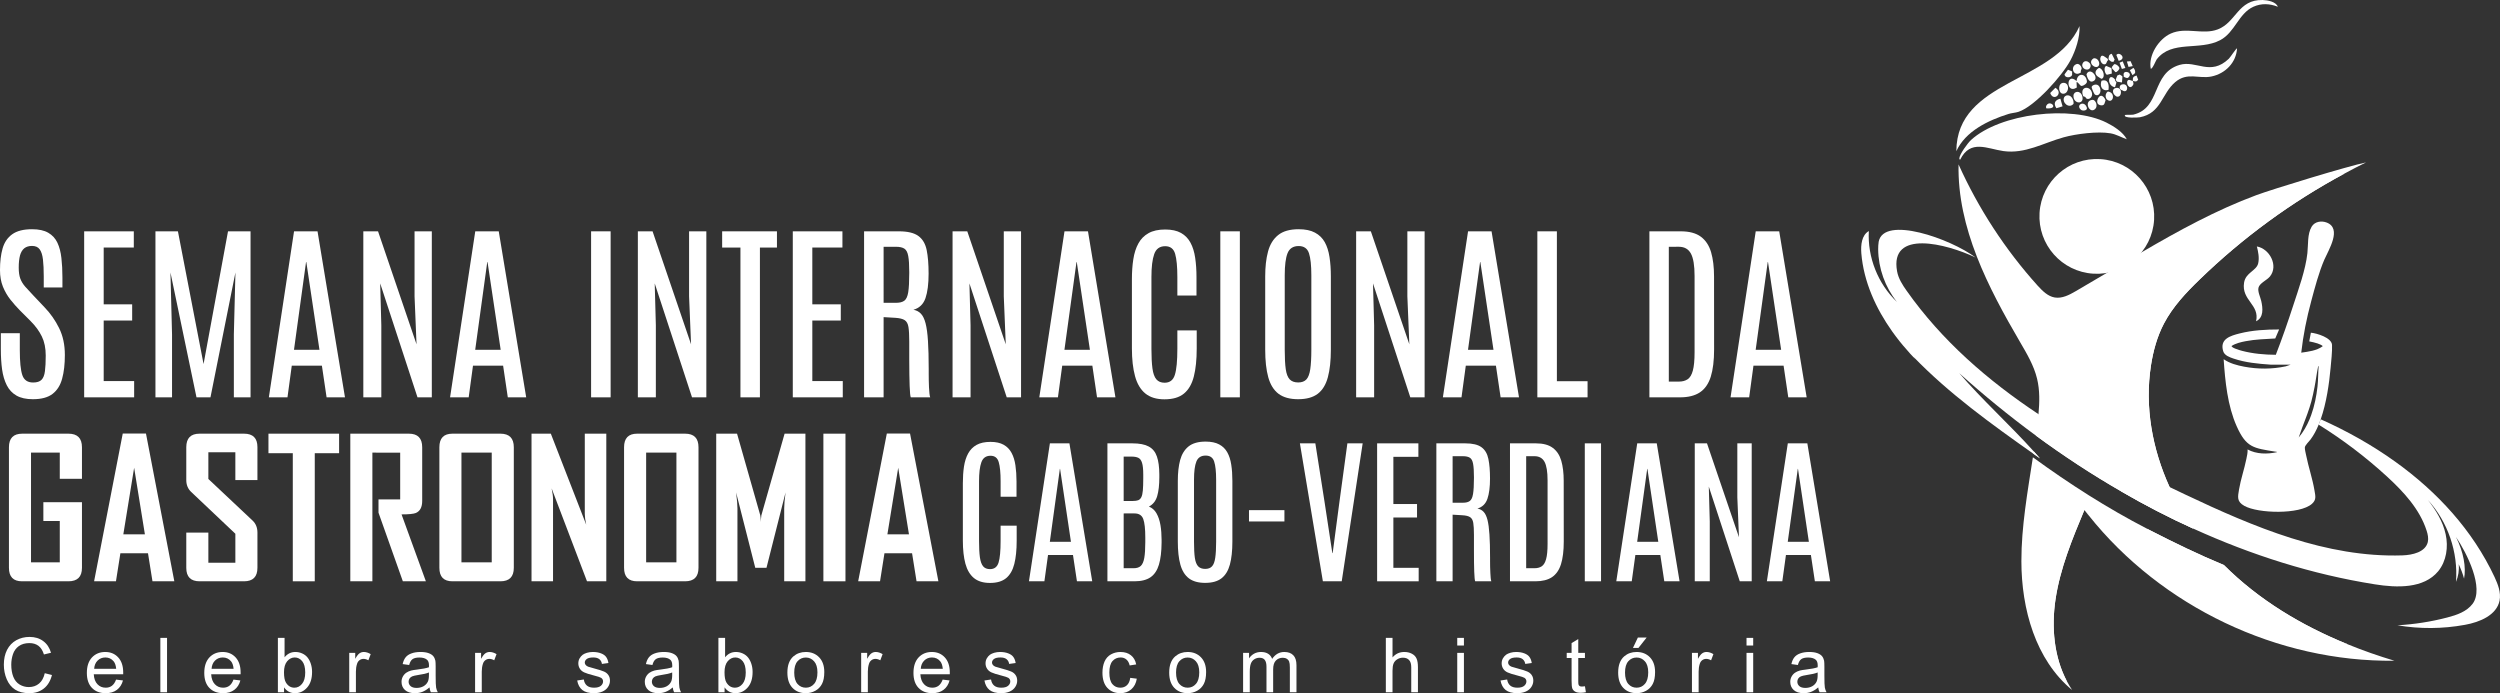
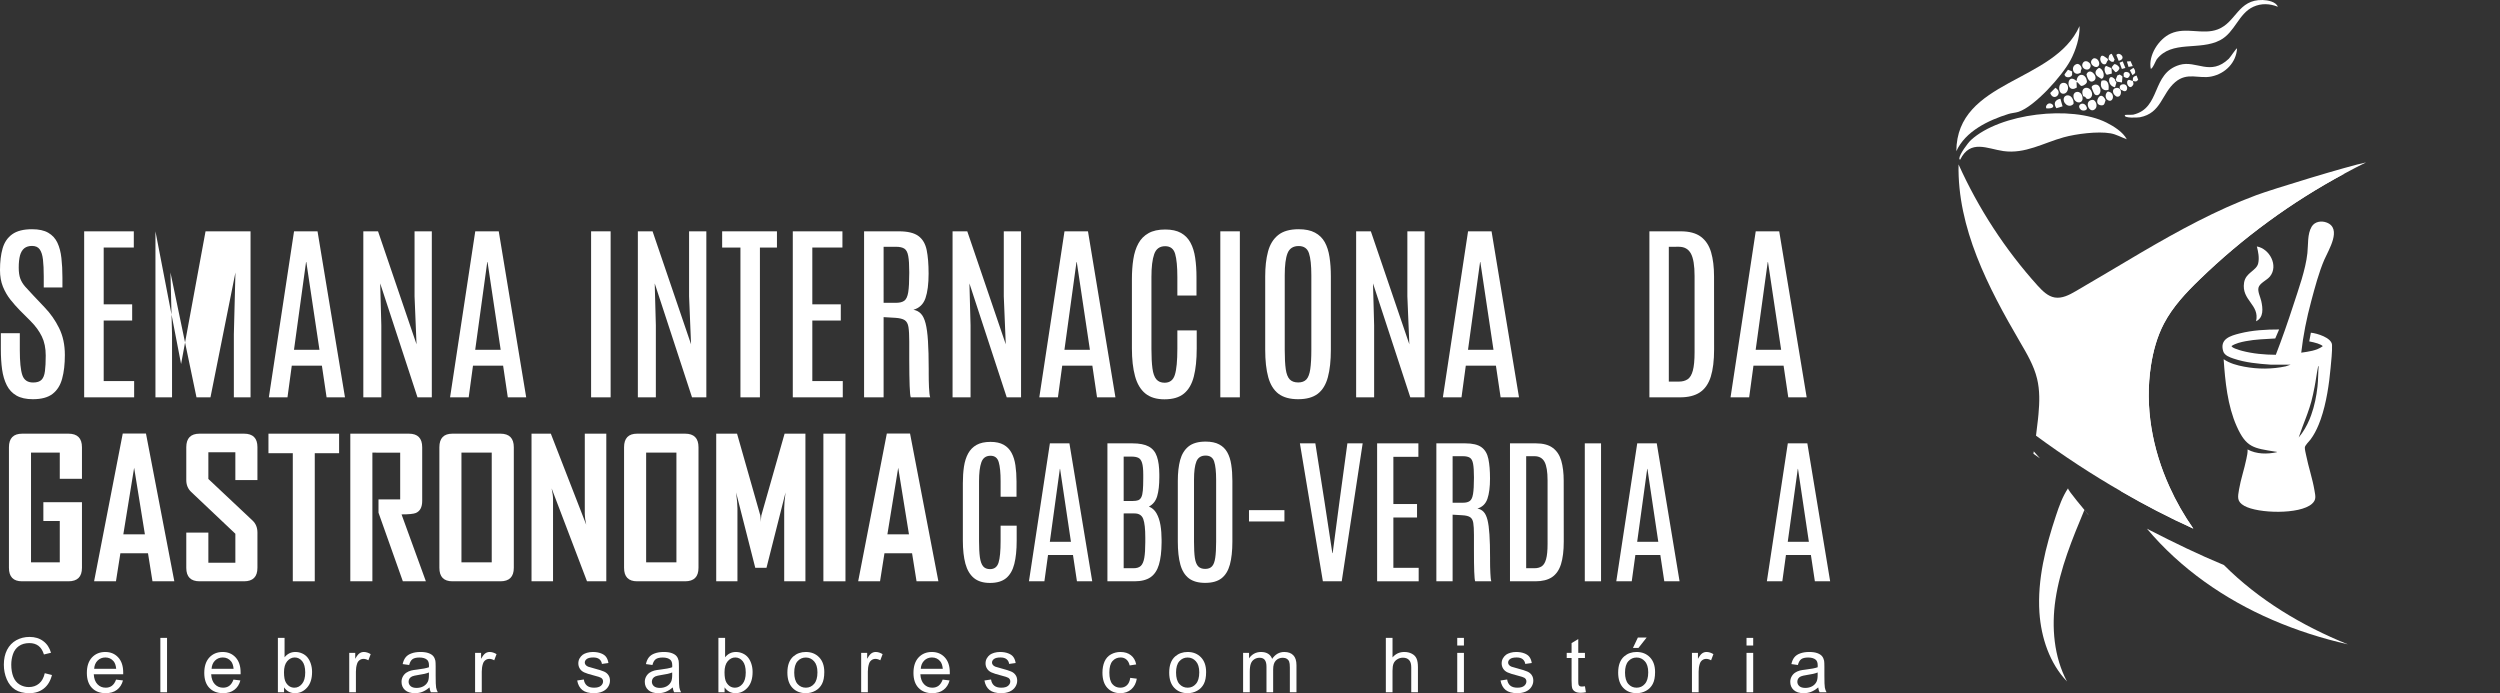
<svg xmlns="http://www.w3.org/2000/svg" xmlns:xlink="http://www.w3.org/1999/xlink" width="690.095pt" height="191.345pt" viewBox="0 0 690.095 191.345" id="svg404">
  <rect x="0" y="0" width="690.095" height="191.345" fill="#333333" stroke="none" />
  <defs id="defs144">
    <g id="g142">
      <g id="glyph-0-0">
        <path d="m 10.172,0.453 c -1.844,0 -3.32,-0.449 -4.422,-1.344 -1.094,-0.906 -1.883,-2.227 -2.359,-3.969 -0.469,-1.75 -0.703,-3.875 -0.703,-6.375 V -27.094 c 0,-1.664 0.102,-3.195 0.312,-4.594 0.219,-1.395 0.602,-2.598 1.156,-3.609 0.562,-1.02 1.336,-1.805 2.328,-2.359 1,-0.551 2.281,-0.828 3.844,-0.828 1.477,0 2.688,0.266 3.625,0.797 0.938,0.523 1.664,1.273 2.188,2.25 0.52,0.969 0.875,2.121 1.062,3.453 C 17.398,-30.648 17.5,-29.176 17.5,-27.562 v 4.219 h -4.391 v -4.25 c 0,-2.363 -0.172,-4.129 -0.516,-5.297 -0.336,-1.176 -1.09,-1.766 -2.266,-1.766 -1.262,0 -2.105,0.605 -2.531,1.812 -0.43,1.199 -0.641,2.945 -0.641,5.234 V -11.125 c 0,1.844 0.078,3.344 0.234,4.5 0.164,1.148 0.469,1.98 0.906,2.5 0.438,0.512 1.066,0.766 1.891,0.766 1.195,0 1.984,-0.602 2.359,-1.812 0.375,-1.207 0.562,-3.195 0.562,-5.969 v -4.219 h 4.438 v 4.172 c 0,2.543 -0.219,4.68 -0.656,6.406 -0.438,1.73 -1.195,3.039 -2.266,3.922 -1.062,0.875 -2.547,1.312 -4.453,1.312 z m 0,0" id="path2" />
      </g>
      <g id="glyph-0-1">
        <path d="m 1.078,0 5.781,-38.078 H 12.25 L 18.547,0 h -4.219 l -1.094,-7.266 H 6.344 L 5.344,0 Z M 6.844,-10.906 h 5.828 l -3,-20.125 h -0.062 z m 0,0" id="path5" />
      </g>
      <g id="glyph-0-2">
        <path d="M 3.109,0 V -38.078 H 10 c 1.945,0 3.453,0.293 4.516,0.875 1.07,0.574 1.82,1.492 2.25,2.75 0.438,1.25 0.66,2.898 0.672,4.938 v 0.828 c 0,2.117 -0.199,3.844 -0.594,5.188 -0.398,1.336 -1.156,2.293 -2.281,2.875 0.906,0.367 1.609,0.996 2.109,1.891 0.508,0.898 0.867,1.977 1.078,3.234 0.207,1.25 0.312,2.594 0.312,4.031 v 0.797 C 18.039,-8.191 17.797,-6.164 17.328,-4.594 16.859,-3.02 16.082,-1.859 15,-1.109 13.914,-0.367 12.438,0 10.562,0 Z M 7.594,-3.609 h 2.75 c 0.852,0 1.508,-0.207 1.969,-0.625 0.457,-0.426 0.781,-1.16 0.969,-2.203 0.188,-1.039 0.281,-2.492 0.281,-4.359 v -1.312 c 0,-2.352 -0.188,-4.047 -0.562,-5.078 -0.375,-1.031 -1.184,-1.547 -2.422,-1.547 H 7.594 Z m 0,-18.562 H 10.125 c 0.602,0 1.094,-0.066 1.469,-0.203 0.375,-0.145 0.664,-0.426 0.875,-0.844 0.207,-0.414 0.348,-1.035 0.422,-1.859 C 12.961,-25.898 13,-27.004 13,-28.391 v -1.062 c 0,-1.438 -0.109,-2.508 -0.328,-3.219 -0.211,-0.707 -0.547,-1.176 -1.016,-1.406 -0.469,-0.227 -1.09,-0.344 -1.859,-0.344 H 7.594 Z m 0,0" id="path8" />
      </g>
      <g id="glyph-0-3">
        <path d="m 10.25,0.438 c -1.898,0 -3.398,-0.418 -4.5,-1.25 C 4.645,-1.656 3.859,-2.922 3.391,-4.609 2.922,-6.297 2.688,-8.41 2.688,-10.953 v -16.781 c 0,-2.195 0.211,-4.102 0.641,-5.719 0.438,-1.613 1.207,-2.867 2.312,-3.766 1.113,-0.895 2.688,-1.344 4.719,-1.344 1.531,0 2.781,0.262 3.75,0.781 0.969,0.512 1.711,1.242 2.234,2.188 0.531,0.938 0.895,2.074 1.094,3.406 0.207,1.324 0.312,2.809 0.312,4.453 v 16.781 c 0,2.543 -0.23,4.656 -0.688,6.344 -0.461,1.688 -1.234,2.953 -2.328,3.797 -1.086,0.832 -2.578,1.25 -4.484,1.25 z m 0,-3.859 c 0.82,0 1.445,-0.234 1.875,-0.703 0.438,-0.469 0.734,-1.25 0.891,-2.344 0.164,-1.094 0.25,-2.57 0.25,-4.438 V -28 c 0,-2.281 -0.184,-3.969 -0.547,-5.062 -0.355,-1.094 -1.141,-1.641 -2.359,-1.641 -1.25,0 -2.102,0.547 -2.547,1.641 -0.438,1.086 -0.656,2.766 -0.656,5.047 v 17.109 c 0,1.875 0.078,3.359 0.234,4.453 0.164,1.086 0.473,1.859 0.922,2.328 0.445,0.469 1.094,0.703 1.938,0.703 z m 0,0" id="path11" />
      </g>
      <g id="glyph-0-4">
        <path d="m 1.906,-16.516 v -3.125 h 9.781 v 3.125 z m 0,0" id="path14" />
      </g>
      <g id="glyph-0-5">
        <path d="M 7.234,0 0.891,-38.078 H 5.156 L 7.688,-21.969 9.844,-7.797 H 9.938 L 11.812,-21.969 14,-38.078 h 4.219 L 12.438,0 Z m 0,0" id="path17" />
      </g>
      <g id="glyph-0-6">
        <path d="M 3.109,0 V -38.078 H 14.5 v 3.719 H 7.594 v 13.031 H 14.125 v 3.719 H 7.594 V -3.719 h 6.984 V 0 Z m 0,0" id="path20" />
      </g>
      <g id="glyph-0-7">
        <path d="m 3.109,0 v -38.078 h 7.984 c 2.02,0 3.516,0.359 4.484,1.078 0.969,0.711 1.598,1.781 1.891,3.219 0.301,1.43 0.453,3.234 0.453,5.422 0,2.344 -0.242,4.211 -0.719,5.594 -0.48,1.387 -1.402,2.281 -2.766,2.688 0.688,0.117 1.254,0.414 1.703,0.891 0.457,0.469 0.816,1.211 1.078,2.219 0.258,1.012 0.441,2.367 0.547,4.062 0.113,1.699 0.172,3.828 0.172,6.391 0,0.25 0,0.605 0,1.062 0,0.461 0.004,0.965 0.016,1.516 0.02,0.555 0.039,1.094 0.062,1.625 0.02,0.531 0.051,1.008 0.094,1.422 C 18.148,-0.484 18.207,-0.188 18.281,0 H 13.828 c -0.062,-0.125 -0.117,-0.41 -0.156,-0.859 -0.043,-0.445 -0.078,-1.039 -0.109,-1.781 -0.031,-0.738 -0.055,-1.613 -0.062,-2.625 -0.012,-1.02 -0.016,-2.16 -0.016,-3.422 0,-1.258 0,-2.641 0,-4.141 0,-1.445 -0.062,-2.547 -0.188,-3.297 -0.125,-0.758 -0.418,-1.285 -0.875,-1.578 C 11.973,-18.004 11.25,-18.18 10.25,-18.234 l -2.656,-0.156 V 0 Z M 7.594,-21.688 h 2.859 c 0.82,0 1.453,-0.16 1.891,-0.484 0.438,-0.32 0.734,-0.969 0.891,-1.938 0.164,-0.977 0.25,-2.441 0.25,-4.391 v -0.25 c 0,-1.613 -0.078,-2.836 -0.234,-3.672 -0.148,-0.832 -0.438,-1.391 -0.875,-1.672 -0.43,-0.289 -1.086,-0.438 -1.969,-0.438 h -2.812 z m 0,0" id="path23" />
      </g>
      <g id="glyph-0-8">
        <path d="m 3.109,0 v -38.078 h 7.172 c 1.988,0 3.535,0.418 4.641,1.25 1.113,0.824 1.895,2.008 2.344,3.547 0.445,1.543 0.672,3.391 0.672,5.547 l 0.016,16.719 c 0,2.574 -0.258,4.672 -0.766,6.297 -0.512,1.617 -1.34,2.809 -2.484,3.578 C 13.555,-0.379 12.031,0 10.125,0 Z m 4.469,-3.609 h 2.281 c 0.812,0 1.484,-0.176 2.016,-0.531 0.531,-0.352 0.93,-1.016 1.203,-1.984 0.27,-0.969 0.406,-2.367 0.406,-4.203 V -27.844 c 0,-2.395 -0.281,-4.109 -0.844,-5.141 -0.562,-1.031 -1.492,-1.547 -2.781,-1.547 h -2.281 z m 0,0" id="path26" />
      </g>
      <g id="glyph-0-9">
        <path d="M 3.109,0 V -38.078 H 7.594 V 0 Z m 0,0" id="path29" />
      </g>
      <g id="glyph-0-10">
-         <path d="m 3.109,0 v -38.078 h 3.375 L 15.312,-12.156 14.859,-23.172 v -14.906 h 3.969 V 0 H 15.531 L 6.984,-26.141 7.25,-16.531 V 0 Z m 0,0" id="path32" />
-       </g>
+         </g>
      <g id="glyph-1-0">
        <path d="m 11.141,0.516 c -1.855,0 -3.367,-0.336 -4.531,-1 C 5.453,-1.148 4.562,-2.098 3.938,-3.328 3.312,-4.566 2.879,-6.02 2.641,-7.688 2.41,-9.363 2.297,-11.219 2.297,-13.25 v -4.453 H 7.531 v 4.656 c 0,3.211 0.227,5.508 0.688,6.891 0.457,1.375 1.453,2.062 2.984,2.062 1.051,0 1.82,-0.242 2.312,-0.734 0.5,-0.5 0.816,-1.297 0.953,-2.391 0.145,-1.094 0.219,-2.531 0.219,-4.312 0,-2.051 -0.359,-3.812 -1.078,-5.281 -0.719,-1.477 -1.758,-2.895 -3.109,-4.25 l -3,-3 C 6.633,-24.945 5.785,-25.91 4.953,-26.953 4.117,-28.004 3.426,-29.195 2.875,-30.531 2.332,-31.875 2.062,-33.406 2.062,-35.125 c 0,-2.312 0.238,-4.305 0.719,-5.984 0.488,-1.688 1.375,-2.988 2.656,-3.906 1.289,-0.926 3.113,-1.391 5.469,-1.391 1.863,0 3.352,0.324 4.469,0.969 1.125,0.648 1.969,1.562 2.531,2.75 0.562,1.188 0.93,2.602 1.109,4.234 0.188,1.625 0.281,3.43 0.281,5.406 v 2.719 h -5.156 v -3.078 c 0,-1.852 -0.074,-3.398 -0.219,-4.641 -0.148,-1.25 -0.449,-2.188 -0.906,-2.812 -0.449,-0.625 -1.152,-0.938 -2.109,-0.938 -0.867,0 -1.574,0.215 -2.125,0.641 -0.543,0.43 -0.938,1.086 -1.188,1.969 -0.242,0.887 -0.359,2.023 -0.359,3.406 0,1.219 0.145,2.227 0.438,3.016 0.301,0.793 0.75,1.527 1.344,2.203 0.602,0.68 1.336,1.477 2.203,2.391 l 3.125,3.297 c 1.656,1.719 3.004,3.648 4.047,5.781 1.051,2.125 1.578,4.594 1.578,7.406 0,2.531 -0.25,4.711 -0.75,6.531 -0.492,1.824 -1.371,3.227 -2.641,4.203 -1.262,0.977 -3.074,1.469 -5.438,1.469 z m 0,0" id="path35" />
      </g>
      <g id="glyph-1-1">
        <path d="m 3.75,0 v -45.828 h 13.703 v 4.484 h -8.312 v 15.672 H 17 v 4.469 H 9.141 v 16.719 h 8.406 V 0 Z m 0,0" id="path38" />
      </g>
      <g id="glyph-1-2">
-         <path d="m 3.75,0 v -45.828 h 6.203 l 7.078,36.641 6.75,-36.641 H 30 V 0 h -4.609 v -17.344 l 0.438,-17.125 L 18.938,0 h -3.859 l -7.188,-34.469 0.438,17.125 V 0 Z m 0,0" id="path41" />
+         <path d="m 3.75,0 v -45.828 l 7.078,36.641 6.75,-36.641 H 30 V 0 h -4.609 v -17.344 l 0.438,-17.125 L 18.938,0 h -3.859 l -7.188,-34.469 0.438,17.125 V 0 Z m 0,0" id="path41" />
      </g>
      <g id="glyph-1-3">
        <path d="M 1.297,0 8.25,-45.828 h 6.484 L 22.312,0 H 17.234 L 15.938,-8.75 H 7.625 L 6.438,0 Z m 6.938,-13.125 h 7.031 l -3.625,-24.219 H 11.562 Z m 0,0" id="path44" />
      </g>
      <g id="glyph-1-4">
        <path d="m 3.75,0 v -45.828 h 4.062 l 10.625,31.188 -0.547,-13.25 v -17.938 H 22.656 V 0 H 18.703 L 8.406,-31.453 l 0.312,11.562 V 0 Z m 0,0" id="path47" />
      </g>
      <g id="glyph-1-5" />
      <g id="glyph-1-6">
        <path d="M 3.75,0 V -45.828 H 9.141 V 0 Z m 0,0" id="path51" />
      </g>
      <g id="glyph-1-7">
        <path d="M 5.672,0 V -41.344 H 0.625 v -4.484 H 15.75 v 4.484 H 11.047 V 0 Z m 0,0" id="path54" />
      </g>
      <g id="glyph-1-8">
        <path d="m 3.75,0 v -45.828 h 9.609 c 2.426,0 4.223,0.434 5.391,1.297 1.164,0.855 1.926,2.148 2.281,3.875 0.352,1.73 0.531,3.902 0.531,6.516 0,2.836 -0.289,5.086 -0.859,6.75 -0.574,1.668 -1.684,2.742 -3.328,3.219 0.832,0.148 1.52,0.508 2.062,1.078 0.551,0.574 0.984,1.469 1.297,2.688 0.312,1.211 0.531,2.836 0.656,4.875 0.133,2.043 0.203,4.605 0.203,7.688 0,0.305 0,0.73 0,1.281 0,0.555 0.004,1.164 0.016,1.828 0.02,0.656 0.039,1.309 0.062,1.953 0.031,0.637 0.07,1.203 0.125,1.703 C 21.848,-0.586 21.914,-0.227 22,0 h -5.359 c -0.074,-0.156 -0.137,-0.5 -0.188,-1.031 -0.055,-0.539 -0.094,-1.254 -0.125,-2.141 -0.031,-0.883 -0.059,-1.938 -0.078,-3.156 -0.023,-1.227 -0.031,-2.602 -0.031,-4.125 0,-1.52 0,-3.18 0,-4.984 0,-1.738 -0.074,-3.062 -0.219,-3.969 -0.148,-0.914 -0.496,-1.551 -1.047,-1.906 -0.543,-0.352 -1.414,-0.566 -2.609,-0.641 l -3.203,-0.188 V 0 Z m 5.391,-26.094 h 3.438 c 0.988,0 1.75,-0.191 2.281,-0.578 0.531,-0.395 0.891,-1.176 1.078,-2.344 0.188,-1.176 0.281,-2.938 0.281,-5.281 v -0.312 c 0,-1.938 -0.094,-3.406 -0.281,-4.406 -0.18,-1 -0.527,-1.672 -1.047,-2.016 -0.523,-0.352 -1.309,-0.531 -2.359,-0.531 H 9.141 Z m 0,0" id="path57" />
      </g>
      <g id="glyph-1-9">
        <path d="m 12.234,0.547 c -2.219,0 -3.992,-0.543 -5.312,-1.625 -1.312,-1.082 -2.258,-2.676 -2.828,-4.781 -0.574,-2.102 -0.859,-4.656 -0.859,-7.656 V -32.594 c 0,-2.02 0.129,-3.863 0.391,-5.531 0.258,-1.676 0.723,-3.125 1.391,-4.344 0.664,-1.227 1.598,-2.176 2.797,-2.844 1.195,-0.676 2.734,-1.016 4.609,-1.016 1.789,0 3.25,0.32 4.375,0.953 1.125,0.637 2,1.543 2.625,2.719 0.625,1.168 1.051,2.555 1.281,4.156 0.238,1.605 0.359,3.383 0.359,5.328 v 5.078 h -5.281 v -5.109 c 0,-2.844 -0.203,-4.973 -0.609,-6.391 -0.406,-1.414 -1.324,-2.125 -2.75,-2.125 -1.512,0 -2.523,0.73 -3.031,2.188 -0.512,1.449 -0.766,3.555 -0.766,6.312 v 19.828 c 0,2.23 0.094,4.039 0.281,5.422 0.188,1.375 0.547,2.375 1.078,3 0.531,0.625 1.289,0.938 2.281,0.938 1.438,0 2.379,-0.727 2.828,-2.188 0.457,-1.457 0.688,-3.852 0.688,-7.188 v -5.078 H 21.125 v 5.016 c 0,3.062 -0.266,5.637 -0.797,7.719 -0.531,2.086 -1.445,3.656 -2.734,4.719 -1.281,1.051 -3.07,1.578 -5.359,1.578 z m 0,0" id="path60" />
      </g>
      <g id="glyph-1-10">
        <path d="m 12.344,0.516 c -2.293,0 -4.105,-0.5 -5.438,-1.5 -1.324,-1.008 -2.266,-2.531 -2.828,-4.562 -0.562,-2.031 -0.844,-4.57 -0.844,-7.625 V -33.375 c 0,-2.645 0.258,-4.938 0.781,-6.875 0.52,-1.945 1.445,-3.457 2.781,-4.531 1.332,-1.082 3.223,-1.625 5.672,-1.625 1.844,0 3.344,0.312 4.5,0.938 1.164,0.617 2.066,1.492 2.703,2.625 0.633,1.137 1.07,2.508 1.312,4.109 0.25,1.594 0.375,3.383 0.375,5.359 v 20.203 c 0,3.055 -0.277,5.594 -0.828,7.625 -0.543,2.031 -1.469,3.555 -2.781,4.562 -1.312,1 -3.117,1.5 -5.406,1.5 z m 0,-4.625 c 0.988,0 1.742,-0.281 2.266,-0.844 0.52,-0.57 0.875,-1.516 1.062,-2.828 0.195,-1.32 0.297,-3.102 0.297,-5.344 v -20.562 c 0,-2.75 -0.219,-4.781 -0.656,-6.094 -0.438,-1.32 -1.387,-1.984 -2.844,-1.984 -1.512,0 -2.531,0.656 -3.062,1.969 -0.523,1.312 -0.781,3.34 -0.781,6.078 V -13.125 c 0,2.262 0.094,4.047 0.281,5.359 0.188,1.305 0.551,2.242 1.094,2.812 0.539,0.562 1.32,0.844 2.344,0.844 z m 0,0" id="path63" />
      </g>
      <g id="glyph-1-11">
-         <path d="m 3.75,0 v -45.828 h 5.391 v 41.375 h 8.469 V 0 Z m 0,0" id="path66" />
-       </g>
+         </g>
      <g id="glyph-1-12">
        <path d="m 3.75,0 v -45.828 h 8.625 c 2.395,0 4.258,0.5 5.594,1.5 1.332,1 2.27,2.43 2.812,4.281 0.539,1.855 0.812,4.078 0.812,6.672 l 0.016,20.125 c 0,3.086 -0.309,5.605 -0.922,7.562 -0.617,1.949 -1.617,3.387 -3,4.312 C 16.312,-0.457 14.477,0 12.188,0 Z M 9.109,-4.344 H 11.875 c 0.969,0 1.773,-0.211 2.422,-0.641 0.645,-0.426 1.125,-1.219 1.438,-2.375 0.32,-1.164 0.484,-2.852 0.484,-5.062 v -21.094 c 0,-2.875 -0.34,-4.93 -1.016,-6.172 -0.68,-1.25 -1.789,-1.875 -3.328,-1.875 H 9.109 Z m 0,0" id="path69" />
      </g>
      <g id="glyph-2-0">
        <path d="m 12.344,-5.266 1.984,0.5 c -0.418,1.637 -1.168,2.883 -2.25,3.734 C 10.992,-0.176 9.672,0.25 8.109,0.25 6.484,0.25 5.164,-0.078 4.156,-0.734 3.145,-1.391 2.375,-2.344 1.844,-3.594 1.312,-4.844 1.047,-6.188 1.047,-7.625 c 0,-1.562 0.297,-2.926 0.891,-4.094 0.602,-1.164 1.453,-2.051 2.547,-2.656 1.102,-0.602 2.32,-0.906 3.656,-0.906 1.5,0 2.758,0.387 3.781,1.156 1.031,0.762 1.742,1.836 2.141,3.219 l -1.953,0.469 c -0.344,-1.094 -0.852,-1.891 -1.516,-2.391 -0.668,-0.5 -1.5,-0.75 -2.5,-0.75 -1.156,0 -2.125,0.277 -2.906,0.828 -0.773,0.555 -1.312,1.297 -1.625,2.234 -0.312,0.93 -0.469,1.887 -0.469,2.875 0,1.281 0.188,2.402 0.562,3.359 0.375,0.949 0.953,1.664 1.734,2.141 0.781,0.469 1.629,0.703 2.547,0.703 1.113,0 2.055,-0.32 2.828,-0.969 0.77,-0.645 1.297,-1.598 1.578,-2.859 z m 0,0" id="path72" />
      </g>
      <g id="glyph-2-1">
        <path d="m 8.828,-3.5 1.906,0.234 C 10.43,-2.148 9.875,-1.285 9.062,-0.672 8.25,-0.055 7.211,0.25 5.953,0.25 4.359,0.25 3.094,-0.238 2.156,-1.219 1.227,-2.195 0.766,-3.57 0.766,-5.344 c 0,-1.832 0.469,-3.254 1.406,-4.266 C 3.117,-10.617 4.344,-11.125 5.844,-11.125 c 1.457,0 2.645,0.496 3.562,1.484 0.926,0.992 1.391,2.383 1.391,4.172 0,0.117 0,0.281 0,0.5 h -8.125 c 0.07,1.199 0.41,2.117 1.016,2.75 0.602,0.637 1.363,0.953 2.281,0.953 0.676,0 1.25,-0.176 1.719,-0.531 C 8.164,-2.16 8.547,-2.727 8.828,-3.5 Z M 2.781,-6.484 H 8.859 C 8.773,-7.398 8.539,-8.086 8.156,-8.547 7.57,-9.254 6.812,-9.609 5.875,-9.609 5.02,-9.609 4.305,-9.32 3.734,-8.75 3.16,-8.188 2.844,-7.43 2.781,-6.484 Z m 0,0" id="path75" />
      </g>
      <g id="glyph-2-2">
        <path d="M 1.344,0 V -15.016 H 3.188 V 0 Z m 0,0" id="path78" />
      </g>
      <g id="glyph-2-3">
        <path d="M 3.078,0 H 1.375 V -15.016 H 3.219 V -9.656 C 4,-10.633 4.992,-11.125 6.203,-11.125 c 0.664,0 1.297,0.137 1.891,0.406 0.602,0.273 1.098,0.652 1.484,1.141 0.383,0.48 0.688,1.07 0.906,1.766 0.219,0.688 0.328,1.422 0.328,2.203 0,1.867 -0.465,3.309 -1.391,4.328 C 8.504,-0.258 7.398,0.25 6.109,0.25 4.828,0.25 3.816,-0.285 3.078,-1.359 Z M 3.062,-5.516 c 0,1.305 0.176,2.246 0.531,2.828 0.582,0.949 1.367,1.422 2.359,1.422 0.801,0 1.492,-0.348 2.078,-1.047 0.594,-0.707 0.891,-1.754 0.891,-3.141 0,-1.414 -0.281,-2.461 -0.844,-3.141 -0.562,-0.676 -1.246,-1.016 -2.047,-1.016 -0.805,0 -1.5,0.352 -2.094,1.047 -0.586,0.699 -0.875,1.715 -0.875,3.047 z m 0,0" id="path81" />
      </g>
      <g id="glyph-2-4">
        <path d="m 1.359,0 v -10.875 h 1.656 v 1.641 C 3.441,-10.004 3.832,-10.508 4.188,-10.75 4.551,-11 4.945,-11.125 5.375,-11.125 c 0.625,0 1.258,0.199 1.906,0.594 L 6.641,-8.828 C 6.191,-9.086 5.738,-9.219 5.281,-9.219 c -0.398,0 -0.758,0.121 -1.078,0.359 -0.324,0.242 -0.555,0.578 -0.688,1.016 -0.211,0.656 -0.312,1.371 -0.312,2.141 V 0 Z m 0,0" id="path84" />
      </g>
      <g id="glyph-2-5">
        <path d="M 8.484,-1.344 C 7.797,-0.758 7.133,-0.348 6.5,-0.109 5.875,0.129 5.203,0.25 4.484,0.25 3.285,0.25 2.363,-0.039 1.719,-0.625 1.082,-1.207 0.766,-1.957 0.766,-2.875 c 0,-0.531 0.117,-1.016 0.359,-1.453 0.238,-0.438 0.551,-0.789 0.938,-1.062 C 2.457,-5.66 2.906,-5.863 3.406,-6 3.758,-6.094 4.305,-6.18 5.047,-6.266 6.535,-6.441 7.629,-6.656 8.328,-6.906 c 0.008,-0.25 0.016,-0.41 0.016,-0.484 0,-0.75 -0.18,-1.273 -0.531,-1.578 -0.469,-0.414 -1.168,-0.625 -2.094,-0.625 -0.867,0 -1.508,0.152 -1.922,0.453 C 3.379,-8.836 3.07,-8.301 2.875,-7.531 l -1.797,-0.25 c 0.164,-0.77 0.438,-1.391 0.812,-1.859 0.375,-0.477 0.914,-0.844 1.625,-1.094 0.707,-0.258 1.531,-0.391 2.469,-0.391 0.926,0 1.68,0.109 2.266,0.328 0.582,0.219 1.008,0.496 1.281,0.828 0.27,0.324 0.461,0.742 0.578,1.25 0.051,0.312 0.078,0.883 0.078,1.703 V -4.562 c 0,1.719 0.039,2.809 0.125,3.266 0.082,0.449 0.238,0.883 0.469,1.297 h -1.922 c -0.199,-0.383 -0.324,-0.832 -0.375,-1.344 z m -0.156,-4.125 C 7.66,-5.188 6.656,-4.953 5.312,-4.766 c -0.75,0.117 -1.289,0.242 -1.609,0.375 -0.312,0.137 -0.559,0.336 -0.734,0.594 -0.168,0.262 -0.25,0.555 -0.25,0.875 0,0.492 0.188,0.902 0.562,1.234 0.375,0.324 0.922,0.484 1.641,0.484 0.707,0 1.336,-0.148 1.891,-0.453 0.551,-0.312 0.957,-0.738 1.219,-1.281 0.195,-0.414 0.297,-1.031 0.297,-1.844 z m 0,0" id="path87" />
      </g>
      <g id="glyph-2-6" />
      <g id="glyph-2-7">
        <path d="M 0.641,-3.25 2.469,-3.531 c 0.102,0.73 0.391,1.293 0.859,1.688 0.469,0.387 1.117,0.578 1.953,0.578 0.852,0 1.484,-0.172 1.891,-0.516 C 7.578,-2.133 7.781,-2.539 7.781,-3 7.781,-3.414 7.602,-3.742 7.25,-3.984 6.988,-4.148 6.359,-4.359 5.359,-4.609 4.004,-4.953 3.066,-5.25 2.547,-5.5 2.023,-5.75 1.629,-6.094 1.359,-6.531 c -0.273,-0.438 -0.406,-0.922 -0.406,-1.453 0,-0.488 0.109,-0.938 0.328,-1.344 0.227,-0.414 0.531,-0.766 0.906,-1.047 0.289,-0.207 0.68,-0.383 1.172,-0.531 0.5,-0.145 1.031,-0.219 1.594,-0.219 0.852,0 1.602,0.125 2.25,0.375 0.645,0.242 1.117,0.574 1.422,1 0.312,0.418 0.523,0.977 0.641,1.672 l -1.797,0.25 c -0.086,-0.562 -0.324,-1 -0.719,-1.312 -0.387,-0.312 -0.938,-0.469 -1.656,-0.469 -0.844,0 -1.449,0.141 -1.812,0.422 -0.367,0.281 -0.547,0.609 -0.547,0.984 0,0.242 0.078,0.453 0.234,0.641 0.145,0.199 0.379,0.367 0.703,0.5 0.176,0.062 0.719,0.219 1.625,0.469 1.301,0.344 2.207,0.633 2.719,0.859 0.52,0.219 0.926,0.543 1.219,0.969 0.301,0.418 0.453,0.938 0.453,1.562 0,0.617 -0.184,1.199 -0.547,1.75 C 8.785,-0.91 8.27,-0.488 7.594,-0.188 6.914,0.102 6.148,0.25 5.297,0.25 3.879,0.25 2.801,-0.039 2.062,-0.625 1.32,-1.219 0.848,-2.094 0.641,-3.25 Z m 0,0" id="path91" />
      </g>
      <g id="glyph-2-8">
        <path d="m 0.703,-5.438 c 0,-2.02 0.555,-3.516 1.672,-4.484 0.938,-0.801 2.078,-1.203 3.422,-1.203 1.5,0 2.723,0.492 3.672,1.469 0.945,0.98 1.422,2.336 1.422,4.062 0,1.398 -0.215,2.496 -0.641,3.297 -0.418,0.805 -1.027,1.43 -1.828,1.875 C 7.617,0.023 6.742,0.25 5.797,0.25 c -1.523,0 -2.75,-0.488 -3.688,-1.469 -0.938,-0.977 -1.406,-2.383 -1.406,-4.219 z m 1.891,0 c 0,1.398 0.301,2.445 0.906,3.141 0.613,0.688 1.379,1.031 2.297,1.031 0.914,0 1.676,-0.348 2.281,-1.047 C 8.691,-3.008 9,-4.07 9,-5.5 9,-6.844 8.691,-7.859 8.078,-8.547 7.461,-9.242 6.703,-9.594 5.797,-9.594 4.879,-9.594 4.113,-9.25 3.5,-8.562 2.895,-7.875 2.594,-6.832 2.594,-5.438 Z m 0,0" id="path94" />
      </g>
      <g id="glyph-2-9">
        <path d="m 8.484,-3.984 1.812,0.234 c -0.199,1.25 -0.711,2.23 -1.531,2.938 -0.812,0.711 -1.812,1.062 -3,1.062 -1.492,0 -2.688,-0.484 -3.594,-1.453 C 1.266,-2.18 0.812,-3.582 0.812,-5.406 c 0,-1.164 0.191,-2.191 0.578,-3.078 0.395,-0.883 0.988,-1.547 1.781,-1.984 0.801,-0.438 1.672,-0.656 2.609,-0.656 1.176,0 2.141,0.305 2.891,0.906 0.758,0.594 1.242,1.438 1.453,2.531 l -1.797,0.281 c -0.168,-0.727 -0.469,-1.273 -0.906,-1.641 -0.438,-0.375 -0.965,-0.562 -1.578,-0.562 -0.93,0 -1.684,0.336 -2.266,1 -0.574,0.668 -0.859,1.719 -0.859,3.156 0,1.461 0.273,2.523 0.828,3.188 0.562,0.668 1.297,1 2.203,1 0.719,0 1.32,-0.223 1.812,-0.672 0.488,-0.445 0.797,-1.129 0.922,-2.047 z m 0,0" id="path97" />
      </g>
      <g id="glyph-2-10">
        <path d="M 1.391,0 V -10.875 H 3.031 v 1.516 c 0.344,-0.531 0.797,-0.957 1.359,-1.281 0.57,-0.32 1.219,-0.484 1.938,-0.484 0.812,0 1.473,0.168 1.984,0.5 0.52,0.336 0.883,0.805 1.094,1.406 0.863,-1.27 1.984,-1.906 3.359,-1.906 1.082,0 1.91,0.305 2.484,0.906 0.582,0.594 0.875,1.512 0.875,2.75 V 0 h -1.828 v -6.859 c 0,-0.738 -0.062,-1.27 -0.188,-1.594 -0.117,-0.32 -0.328,-0.582 -0.641,-0.781 -0.312,-0.195 -0.684,-0.297 -1.109,-0.297 -0.773,0 -1.414,0.258 -1.922,0.766 -0.5,0.512 -0.75,1.324 -0.75,2.438 V 0 H 7.844 v -7.062 c 0,-0.82 -0.152,-1.438 -0.453,-1.844 -0.293,-0.414 -0.781,-0.625 -1.469,-0.625 -0.523,0 -1,0.141 -1.438,0.422 C 4.047,-8.836 3.727,-8.438 3.531,-7.906 3.332,-7.383 3.234,-6.629 3.234,-5.641 V 0 Z m 0,0" id="path100" />
      </g>
      <g id="glyph-2-11">
        <path d="m 1.391,0 v -15.016 h 1.844 V -9.625 c 0.852,-1 1.938,-1.5 3.25,-1.5 0.801,0 1.5,0.164 2.094,0.484 0.602,0.312 1.031,0.75 1.281,1.312 0.258,0.555 0.391,1.367 0.391,2.438 V 0 H 8.406 v -6.891 c 0,-0.926 -0.203,-1.598 -0.609,-2.016 -0.398,-0.426 -0.961,-0.641 -1.688,-0.641 -0.555,0 -1.07,0.148 -1.547,0.438 -0.48,0.281 -0.824,0.668 -1.031,1.156 -0.199,0.48 -0.297,1.148 -0.297,2 V 0 Z m 0,0" id="path103" />
      </g>
      <g id="glyph-2-12">
        <path d="m 1.391,-12.906 v -2.109 h 1.844 v 2.109 z m 0,12.906 v -10.875 h 1.844 V 0 Z m 0,0" id="path106" />
      </g>
      <g id="glyph-2-13">
        <path d="m 5.406,-1.656 0.266,1.641 C 5.148,0.086 4.688,0.141 4.281,0.141 c -0.668,0 -1.188,-0.105 -1.562,-0.312 C 2.352,-0.379 2.094,-0.656 1.938,-1 1.789,-1.352 1.719,-2.082 1.719,-3.188 V -9.453 H 0.375 V -10.875 h 1.344 v -2.703 L 3.562,-14.688 v 3.812 h 1.844 v 1.422 H 3.562 v 6.375 c 0,0.523 0.031,0.859 0.094,1.016 0.062,0.148 0.164,0.266 0.312,0.359 0.145,0.086 0.352,0.125 0.625,0.125 0.207,0 0.477,-0.023 0.812,-0.078 z m 0,0" id="path109" />
      </g>
      <g id="glyph-2-14">
        <path d="m 0.703,-5.438 c 0,-2.02 0.555,-3.516 1.672,-4.484 0.938,-0.801 2.078,-1.203 3.422,-1.203 1.5,0 2.723,0.492 3.672,1.469 0.945,0.98 1.422,2.336 1.422,4.062 0,1.398 -0.215,2.496 -0.641,3.297 -0.418,0.805 -1.027,1.43 -1.828,1.875 C 7.617,0.023 6.742,0.25 5.797,0.25 c -1.523,0 -2.75,-0.488 -3.688,-1.469 -0.938,-0.977 -1.406,-2.383 -1.406,-4.219 z m 1.891,0 c 0,1.398 0.301,2.445 0.906,3.141 0.613,0.688 1.379,1.031 2.297,1.031 0.914,0 1.676,-0.348 2.281,-1.047 C 8.691,-3.008 9,-4.07 9,-5.5 9,-6.844 8.691,-7.859 8.078,-8.547 7.461,-9.242 6.703,-9.594 5.797,-9.594 4.879,-9.594 4.113,-9.25 3.5,-8.562 2.895,-7.875 2.594,-6.832 2.594,-5.438 Z m 2.188,-6.797 1.359,-2.875 H 8.562 l -2.266,2.875 z m 0,0" id="path112" />
      </g>
      <g id="glyph-3-0">
        <path d="M 22.609,-3.719 C 22.609,-1.238 21.363,0 18.875,0 H 6.062 C 3.656,0 2.453,-1.238 2.453,-3.719 V -37 c 0,-2.5 1.227,-3.75 3.688,-3.75 H 18.875 c 2.488,0 3.734,1.25 3.734,3.75 v 8.703 h -6.125 v -7.219 h -7.938 v 30.281 h 7.938 v -11.406 h -4.531 v -5.188 h 10.656 z m 0,0" id="path115" />
      </g>
      <g id="glyph-3-1">
        <path d="M 23.094,0 H 17.062 l -1.234,-7.734 h -7.625 L 6.984,0 H 0.969 v -0.109 l 7.891,-40.688 h 6.406 z m -8.125,-12.969 -2.969,-18.375 -2.984,18.375 z m 0,0" id="path118" />
      </g>
      <g id="glyph-3-2">
        <path d="M 21.984,-3.719 C 21.984,-1.238 20.75,0 18.281,0 H 6.016 C 3.566,0 2.344,-1.238 2.344,-3.719 V -13.438 H 8.438 v 8.312 h 7.453 v -8 L 3.672,-24.688 C 2.785,-25.539 2.344,-26.625 2.344,-27.938 V -37 c 0,-2.5 1.223,-3.75 3.672,-3.75 H 18.281 c 2.469,0 3.703,1.234 3.703,3.703 v 9.109 h -6.094 V -35.625 H 8.438 v 7.375 l 12.219,11.5 c 0.883,0.836 1.328,1.938 1.328,3.312 z m 0,0" id="path121" />
      </g>
      <g id="glyph-3-3">
        <path d="M 20.156,-35.359 H 13.438 V 0 H 7.375 V -35.359 H 0.656 V -40.75 h 19.5 z m 0,0" id="path124" />
      </g>
      <g id="glyph-3-4">
        <path d="m 23.312,0 h -6.359 l -6.719,-18.938 c 0,0 0,-1.223 0,-3.672 h 5.984 v -12.906 H 8.547 V 0 H 2.453 V -40.75 H 18.625 c 2.445,0 3.672,1.25 3.672,3.75 v 14.812 c 0,1.719 -0.586,2.828 -1.75,3.328 -0.625,0.262 -1.945,0.391 -3.953,0.391 z m 0,0" id="path127" />
      </g>
      <g id="glyph-3-5">
        <path d="M 23,-3.719 C 23,-1.238 21.766,0 19.297,0 H 6.062 C 3.656,0 2.453,-1.238 2.453,-3.719 V -37 c 0,-2.5 1.203,-3.75 3.609,-3.75 H 19.297 C 21.766,-40.75 23,-39.5 23,-37 Z m -6.094,-1.516 v -30.281 H 8.547 v 30.281 z m 0,0" id="path130" />
      </g>
      <g id="glyph-3-6">
        <path d="M 23.094,0 H 17.766 L 8,-25.656 c 0.258,1.25 0.391,2.234 0.391,2.953 V 0 h -5.938 V -40.75 H 7.781 l 9.766,25.125 c -0.262,-1.25 -0.391,-2.227 -0.391,-2.938 V -40.75 h 5.938 z m 0,0" id="path133" />
      </g>
      <g id="glyph-3-7">
        <path d="M 27.078,0 H 21.219 v -20.109 c 0,-1.051 0.125,-2.523 0.375,-4.422 l -5.266,20.812 h -3.094 L 7.938,-24.531 c 0.25,1.93 0.375,3.402 0.375,4.422 V 0 H 2.453 v -40.75 h 5.75 l 6.406,22.516 c 0.07,0.25 0.125,0.871 0.156,1.859 0,-0.438 0.051,-1.055 0.156,-1.859 L 21.328,-40.75 h 5.75 z m 0,0" id="path136" />
      </g>
      <g id="glyph-3-8">
        <path d="m 8.641,0 h -6.094 v -40.75 h 6.094 z m 0,0" id="path139" />
      </g>
    </g>
  </defs>
  <g id="g764" transform="translate(-50.635,-184.743)">
    <g fill="rgb(0.8%, 21.999%, 56.898%)" fill-opacity="1" id="g162" style="fill:#ffffff">
      <use xlink:href="#glyph-0-0" x="313.732" y="345.203" id="use146" style="fill:#ffffff" />
      <use xlink:href="#glyph-0-1" x="333.585" y="345.203" id="use148" style="fill:#ffffff" />
      <use xlink:href="#glyph-0-2" x="353.216" y="345.203" id="use150" style="fill:#ffffff" />
      <use xlink:href="#glyph-0-3" x="373.069" y="345.203" id="use152" style="fill:#ffffff" />
      <use xlink:href="#glyph-0-4" x="393.498" y="345.203" id="use154" style="fill:#ffffff" />
      <use xlink:href="#glyph-0-5" x="408.565" y="345.203" id="use156" style="fill:#ffffff" />
      <use xlink:href="#glyph-0-6" x="427.664" y="345.203" id="use158" style="fill:#ffffff" />
      <use xlink:href="#glyph-0-7" x="444.016" y="345.203" id="use160" style="fill:#ffffff" />
    </g>
    <g fill="rgb(0.8%, 21.999%, 56.898%)" fill-opacity="1" id="g174" style="fill:#ffffff">
      <use xlink:href="#glyph-0-8" x="464.339" y="345.203" id="use164" style="fill:#ffffff" />
      <use xlink:href="#glyph-0-9" x="484.989" y="345.203" id="use166" style="fill:#ffffff" />
      <use xlink:href="#glyph-0-1" x="495.714" y="345.203" id="use168" style="fill:#ffffff" />
      <use xlink:href="#glyph-0-10" x="515.345" y="345.203" id="use170" style="fill:#ffffff" />
      <use xlink:href="#glyph-0-1" x="537.28" y="345.203" id="use172" style="fill:#ffffff" />
    </g>
    <g fill="rgb(0.8%, 21.999%, 56.898%)" fill-opacity="1" id="g222" style="fill:#ffffff">
      <use xlink:href="#glyph-1-0" x="48.572" y="294.424" id="use176" style="fill:#ffffff" />
      <use xlink:href="#glyph-1-1" x="70.117" y="294.424" id="use178" style="fill:#ffffff" />
      <use xlink:href="#glyph-1-2" x="89.795" y="294.424" id="use180" style="fill:#ffffff" />
      <use xlink:href="#glyph-1-3" x="123.552" y="294.424" id="use182" style="fill:#ffffff" />
      <use xlink:href="#glyph-1-4" x="147.176" y="294.424" id="use184" style="fill:#ffffff" />
      <use xlink:href="#glyph-1-3" x="173.574" y="294.424" id="use186" style="fill:#ffffff" />
      <use xlink:href="#glyph-1-5" x="197.198" y="294.424" id="use188" style="fill:#ffffff" />
      <use xlink:href="#glyph-1-6" x="210.05" y="294.424" id="use190" style="fill:#ffffff" />
      <use xlink:href="#glyph-1-4" x="222.956" y="294.424" id="use192" style="fill:#ffffff" />
      <use xlink:href="#glyph-1-7" x="249.353" y="294.424" id="use194" style="fill:#ffffff" />
      <use xlink:href="#glyph-1-1" x="265.725" y="294.424" id="use196" style="fill:#ffffff" />
      <use xlink:href="#glyph-1-8" x="285.403" y="294.424" id="use198" style="fill:#ffffff" />
      <use xlink:href="#glyph-1-4" x="309.827" y="294.424" id="use200" style="fill:#ffffff" />
      <use xlink:href="#glyph-1-3" x="336.225" y="294.424" id="use202" style="fill:#ffffff" />
      <use xlink:href="#glyph-1-9" x="359.849" y="294.424" id="use204" style="fill:#ffffff" />
      <use xlink:href="#glyph-1-6" x="383.74" y="294.424" id="use206" style="fill:#ffffff" />
      <use xlink:href="#glyph-1-10" x="396.645" y="294.424" id="use208" style="fill:#ffffff" />
      <use xlink:href="#glyph-1-4" x="421.23" y="294.424" id="use210" style="fill:#ffffff" />
      <use xlink:href="#glyph-1-3" x="447.627" y="294.424" id="use212" style="fill:#ffffff" />
      <use xlink:href="#glyph-1-11" x="471.252" y="294.424" id="use214" style="fill:#ffffff" />
      <use xlink:href="#glyph-1-5" x="489.33" y="294.424" id="use216" style="fill:#ffffff" />
      <use xlink:href="#glyph-1-12" x="502.182" y="294.424" id="use218" style="fill:#ffffff" />
      <use xlink:href="#glyph-1-3" x="527.033" y="294.424" id="use220" style="fill:#ffffff" />
    </g>
    <g fill="rgb(0%, 41.599%, 5.499%)" fill-opacity="1" id="g282" style="fill:#ffffff">
      <use xlink:href="#glyph-2-0" x="50.65" y="375.838" id="use224" style="fill:#ffffff" />
      <use xlink:href="#glyph-2-1" x="73.846" y="375.838" id="use226" style="fill:#ffffff" />
      <use xlink:href="#glyph-2-2" x="93.556" y="375.838" id="use228" style="fill:#ffffff" />
      <use xlink:href="#glyph-2-1" x="106.256" y="375.838" id="use230" style="fill:#ffffff" />
      <use xlink:href="#glyph-2-3" x="125.967" y="375.838" id="use232" style="fill:#ffffff" />
      <use xlink:href="#glyph-2-4" x="145.678" y="375.838" id="use234" style="fill:#ffffff" />
      <use xlink:href="#glyph-2-5" x="160.707" y="375.838" id="use236" style="fill:#ffffff" />
      <use xlink:href="#glyph-2-4" x="180.418" y="375.838" id="use238" style="fill:#ffffff" />
      <use xlink:href="#glyph-2-6" x="195.448" y="375.838" id="use240" style="fill:#ffffff" />
      <use xlink:href="#glyph-2-7" x="209.323" y="375.838" id="use242" style="fill:#ffffff" />
      <use xlink:href="#glyph-2-5" x="227.858" y="375.838" id="use244" style="fill:#ffffff" />
      <use xlink:href="#glyph-2-3" x="247.569" y="375.838" id="use246" style="fill:#ffffff" />
      <use xlink:href="#glyph-2-8" x="267.28" y="375.838" id="use248" style="fill:#ffffff" />
      <use xlink:href="#glyph-2-4" x="286.99" y="375.838" id="use250" style="fill:#ffffff" />
      <use xlink:href="#glyph-2-1" x="302.02" y="375.838" id="use252" style="fill:#ffffff" />
      <use xlink:href="#glyph-2-7" x="321.731" y="375.838" id="use254" style="fill:#ffffff" />
      <use xlink:href="#glyph-2-6" x="340.266" y="375.838" id="use256" style="fill:#ffffff" />
      <use xlink:href="#glyph-2-9" x="354.141" y="375.838" id="use258" style="fill:#ffffff" />
      <use xlink:href="#glyph-2-8" x="372.676" y="375.838" id="use260" style="fill:#ffffff" />
      <use xlink:href="#glyph-2-10" x="392.387" y="375.838" id="use262" style="fill:#ffffff" />
      <use xlink:href="#glyph-2-6" x="417.912" y="375.838" id="use264" style="fill:#ffffff" />
      <use xlink:href="#glyph-2-11" x="431.788" y="375.838" id="use266" style="fill:#ffffff" />
      <use xlink:href="#glyph-2-12" x="451.498" y="375.838" id="use268" style="fill:#ffffff" />
      <use xlink:href="#glyph-2-7" x="464.198" y="375.838" id="use270" style="fill:#ffffff" />
      <use xlink:href="#glyph-2-13" x="482.733" y="375.838" id="use272" style="fill:#ffffff" />
      <use xlink:href="#glyph-2-14" x="496.608" y="375.838" id="use274" style="fill:#ffffff" />
      <use xlink:href="#glyph-2-4" x="516.319" y="375.838" id="use276" style="fill:#ffffff" />
      <use xlink:href="#glyph-2-12" x="531.349" y="375.838" id="use278" style="fill:#ffffff" />
      <use xlink:href="#glyph-2-5" x="544.049" y="375.838" id="use280" style="fill:#ffffff" />
    </g>
    <g fill="rgb(56.099%, 0.4%, 7.5%)" fill-opacity="1" id="g306" style="fill:#ffffff">
      <use xlink:href="#glyph-3-0" x="50.65" y="345.203" id="use284" style="fill:#ffffff" />
      <use xlink:href="#glyph-3-1" x="75.661" y="345.203" id="use286" style="fill:#ffffff" />
      <use xlink:href="#glyph-3-2" x="99.712" y="345.203" id="use288" style="fill:#ffffff" />
      <use xlink:href="#glyph-3-3" x="124.083" y="345.203" id="use290" style="fill:#ffffff" />
      <use xlink:href="#glyph-3-4" x="144.881" y="345.203" id="use292" style="fill:#ffffff" />
      <use xlink:href="#glyph-3-5" x="169.466" y="345.203" id="use294" style="fill:#ffffff" />
      <use xlink:href="#glyph-3-6" x="194.903" y="345.203" id="use296" style="fill:#ffffff" />
      <use xlink:href="#glyph-3-5" x="220.447" y="345.203" id="use298" style="fill:#ffffff" />
      <use xlink:href="#glyph-3-7" x="245.885" y="345.203" id="use300" style="fill:#ffffff" />
      <use xlink:href="#glyph-3-8" x="275.375" y="345.203" id="use302" style="fill:#ffffff" />
      <use xlink:href="#glyph-3-1" x="286.574" y="345.203" id="use304" style="fill:#ffffff" />
    </g>
-     <path fill-rule="nonzero" fill="rgb(0.4%, 21.999%, 57.599%)" fill-opacity="1" d="m 613.625,243.512 c -0.535,8.734 6.113,16.242 14.848,16.777 8.73,0.531 16.242,-6.117 16.773,-14.852 0.531,-8.73 -6.117,-16.242 -14.848,-16.773 -8.734,-0.531 -16.242,6.117 -16.773,14.848" id="path308" style="fill:#ffffff" />
    <path fill-rule="nonzero" fill="rgb(0.4%, 21.999%, 57.599%)" fill-opacity="1" d="m 613.742,311.27 c -0.602,-0.426 -1.203,-0.848 -1.805,-1.27 0.027,-0.223 0.062,-0.438 0.094,-0.66 0.586,0.633 1.148,1.281 1.711,1.93" id="path310" style="fill:#ffffff" />
-     <path fill-rule="nonzero" fill="rgb(0.4%, 21.999%, 57.599%)" fill-opacity="1" d="m 698.723,362.605 c 4.211,1.727 8.523,3.215 12.867,4.527 -32.25,0.387 -64.305,-14.898 -84.383,-40.102 -0.43,-0.512 -0.809,-1.008 -1.199,-1.512 -3.344,8.012 -6.703,16.117 -7.98,24.711 -1.133,7.664 -0.438,15.848 3.184,22.625 0,0.019 0.016,0.023 0.016,0.023 0.426,0.809 0.891,1.586 1.406,2.355 -10.141,-8.387 -14,-22.383 -14.02,-35.551 -0.012,-9.633 1.711,-19.16 3.176,-28.707 10.012,7.301 20.457,13.996 31.473,19.695 0.23,0.133 0.473,0.254 0.719,0.383 6.781,3.48 13.602,6.793 20.547,9.668 9.625,9.629 21.5,16.742 34.195,21.883" id="path312" style="fill:#ffffff" />
    <path fill-rule="nonzero" fill="rgb(0.4%, 21.999%, 57.599%)" fill-opacity="1" d="m 703.754,229.574 c -1.988,0.98 -3.961,1.988 -5.926,3.07 -14.609,7.832 -28.113,17.711 -40.023,29.262 -3.77,3.641 -7.422,7.531 -9.855,12.184 -1.875,3.59 -2.953,7.555 -3.57,11.547 -1.754,11.395 0.352,23.027 5.145,33.547 1.809,4.012 4.02,7.863 6.555,11.48 -6.754,-3.066 -13.375,-6.492 -19.805,-10.223 -8.172,-4.691 -16.055,-9.879 -23.625,-15.438 0.199,-1.488 0.383,-2.988 0.539,-4.488 0.047,-0.477 0.098,-0.961 0.145,-1.445 0.301,-3.27 0.387,-6.582 -0.383,-9.77 -0.875,-3.641 -2.82,-6.918 -4.711,-10.152 -8.84,-15.137 -17.332,-31.508 -16.969,-49.023 5.492,12.199 12.891,23.543 21.844,33.477 1.312,1.43 2.777,2.918 4.684,3.254 2.047,0.348 4.039,-0.703 5.848,-1.758 2.863,-1.656 5.691,-3.336 8.535,-5.02 l 0.008,-0.004 c 3.004,-1.793 6.008,-3.582 9.023,-5.344 0.191,-0.109 0.379,-0.227 0.574,-0.336 10.188,-5.957 20.586,-11.66 31.664,-15.777 4.363,-1.633 25.43,-8.066 30.305,-9.043" id="path314" style="fill:#ffffff" />
    <path fill-rule="nonzero" fill="rgb(0.4%, 21.999%, 57.599%)" fill-opacity="1" d="m 636.273,320.441 c -0.473,-0.898 -0.914,-1.816 -1.312,-2.758 -0.977,-2.289 -1.734,-4.664 -2.297,-7.078 -1.316,-5.625 -1.605,-11.52 -1.391,-17.316 0.195,-5.098 0.797,-10.25 2.758,-14.945 2.434,-5.824 6.844,-10.609 11.445,-14.934 4.543,-4.254 9.371,-8.188 14.457,-11.789 9.027,-6.367 18.809,-11.645 29.074,-15.66 2.797,-1.094 5.793,-2.363 8.82,-3.316 -14.609,7.832 -28.113,17.711 -40.023,29.262 -3.773,3.641 -7.422,7.531 -9.859,12.184 -1.871,3.59 -2.949,7.555 -3.566,11.547 -1.754,11.395 0.352,23.027 5.145,33.547 1.809,4.012 4.02,7.863 6.555,11.48 -6.754,-3.066 -13.375,-6.492 -19.805,-10.223" id="path316" style="fill:#ffffff" />
    <path fill-rule="nonzero" fill="rgb(0.4%, 21.999%, 57.599%)" fill-opacity="1" d="m 698.723,362.605 c -7.125,-1.625 -14.102,-3.844 -20.812,-6.746 -13.23,-5.707 -25.387,-14.156 -34.648,-25.188 0.23,0.133 0.473,0.254 0.719,0.383 6.781,3.48 13.602,6.793 20.547,9.668 9.625,9.629 21.5,16.742 34.195,21.883" id="path318" style="fill:#ffffff" />
    <path fill-rule="nonzero" fill="rgb(0.4%, 21.999%, 57.599%)" fill-opacity="1" d="m 613.594,353.82 c 0.465,6.941 2.828,14.051 7.613,19.035 -3.613,-6.773 -4.312,-14.961 -3.18,-22.625 1.277,-8.594 4.637,-16.703 7.977,-24.711 0.395,0.504 0.773,1.004 1.203,1.508 -0.059,-0.105 -0.125,-0.195 -0.184,-0.285 -0.551,-0.766 -5.801,-6.824 -5.52,-7.23 -1.52,2.277 -2.465,4.902 -3.324,7.512 -2.883,8.652 -5.176,17.695 -4.586,26.797" id="path320" style="fill:#ffffff" />
-     <path fill-rule="nonzero" fill="rgb(4.3%, 25.499%, 50.999%)" fill-opacity="1" d="m 740.621,350.5 c -0.801,4.062 -5.473,5.98 -9.562,6.719 -6.148,1.129 -12.477,1.172 -18.637,0.129 4.652,-0.266 9.285,-0.984 13.789,-2.164 2.609,-0.68 5.34,-1.621 6.957,-3.77 3.254,-4.352 -1.57,-13.977 -4.605,-18.469 2.117,4.156 2.859,8.484 2.242,11.523 -0.355,-1.387 -0.902,-2.75 -1.477,-3.98 0.176,1.641 -0.102,3.352 -0.75,4.871 0.645,-8.16 -2.227,-16.562 -7.75,-22.602 2.223,2.812 4.152,5.957 4.906,9.469 0.766,3.492 0.215,7.402 -2.055,10.191 -3.98,4.82 -11.355,4.613 -17.543,3.613 -17.223,-2.73 -34.031,-8.07 -50.059,-15.367 -6.754,-3.066 -13.375,-6.496 -19.805,-10.223 -8.172,-4.695 -16.055,-9.879 -23.629,-15.438 -7.379,-5.422 -14.461,-11.207 -21.188,-17.262 6.363,7.387 14,14.289 20.574,21.598 0.586,0.629 1.148,1.281 1.711,1.926 -0.602,-0.422 -1.203,-0.844 -1.805,-1.266 -11.613,-8.191 -23.285,-16.598 -33.094,-26.738 l 0.48,0.598 c -0.938,-0.945 -1.824,-1.941 -2.684,-2.965 -0.215,-0.238 -0.434,-0.473 -0.625,-0.711 -0.672,-0.805 -1.34,-1.625 -1.969,-2.465 -0.355,-0.473 -0.707,-0.953 -1.055,-1.434 -4.559,-6.41 -7.914,-13.801 -8.555,-21.621 -0.18,-2.285 0.082,-5 2.07,-6.145 -0.395,7.238 2.523,14.582 7.77,19.582 -3.281,-4.098 -5.137,-9.293 -5.191,-14.543 0.008,-0.605 0.027,-1.516 0.141,-2.102 1.418,-7.293 19.82,-0.859 26.766,4.375 -8.117,-3.855 -23.789,-7.848 -21.691,3.785 0.352,2.004 1.492,3.762 2.668,5.422 9.684,13.723 22.332,24.707 36.367,34.031 6.219,4.145 12.703,7.953 19.328,11.535 5.555,3.004 11.211,5.848 16.859,8.578 1.445,0.703 2.891,1.387 4.332,2.074 18.93,8.969 38.984,17.465 59.918,16.793 2.836,-0.098 6.367,-0.906 7.035,-3.684 0.23,-1.039 -0.004,-2.129 -0.336,-3.16 -1.91,-5.918 -6.316,-10.676 -10.891,-14.883 -0.008,-0.016 -0.035,-0.027 -0.047,-0.043 -5.828,-5.344 -12.148,-10.141 -18.859,-14.316 0.203,-0.48 0.387,-0.98 0.566,-1.484 7.238,3.227 14.207,7.137 20.602,11.727 11.613,8.332 21.355,18.93 27.395,31.832 0.93,2.023 1.805,4.242 1.383,6.461" id="path322" style="fill:#ffffff" />
    <path fill-rule="nonzero" fill="rgb(54.099%, 20%, 8.199%)" fill-opacity="1" d="m 673.613,252.773 c 0.379,1.465 0.711,3.117 0.375,4.637 -0.473,2.117 -3.461,2.523 -3.906,5.363 -0.77,4.887 4.387,6.066 3.312,10.652 2.156,-1.027 1.875,-3.605 1.434,-5.574 -0.246,-1.117 -1.023,-2.59 -0.77,-3.684 0.297,-1.273 2.324,-2.059 3.172,-3.109 2.398,-2.98 -0.09,-7.66 -3.617,-8.285" id="path324" style="fill:#ffffff" />
    <path fill-rule="nonzero" fill="rgb(54.099%, 20%, 8.199%)" fill-opacity="1" d="m 688.176,300.441 c -0.762,1.836 -1.75,3.559 -3.012,5.066 0.617,-1.898 1.359,-3.75 2.059,-5.621 0.121,-0.324 0.238,-0.656 0.359,-0.98 0.387,-1.082 0.746,-2.176 1.055,-3.281 0.359,-1.32 0.625,-2.664 0.895,-4.008 0.371,-1.836 0.574,-3.719 0.957,-5.543 0.027,-0.098 0.039,-0.305 0.176,-0.277 -0.145,1.879 -0.105,3.758 -0.309,5.641 -0.293,2.625 -0.828,5.344 -1.75,7.891 -0.137,0.375 -0.277,0.746 -0.43,1.113 m 0.348,-23.859 -0.453,2.398 c 0.766,0.164 1.551,0.305 2.289,0.562 0.23,0.082 1.477,0.531 1.406,0.797 -1.703,1.219 -3.883,1.457 -5.902,1.754 0.539,-4.809 1.5,-9.551 2.754,-14.211 0.984,-3.676 2.129,-8.016 3.629,-11.477 1.168,-2.684 4.918,-8.57 0.656,-10.227 -1.473,-0.57 -3.301,-0.293 -4.156,1.121 -1.23,2.039 -0.93,5.004 -1.184,7.32 -0.5,4.625 -2.434,9.883 -3.875,14.34 -1.5,4.613 -3.086,9.199 -4.844,13.719 -3.098,-0.012 -6.34,-0.305 -9.336,-1.094 -0.438,-0.117 -2.98,-0.82 -2.863,-1.344 1.133,-0.738 2.574,-1.066 3.887,-1.32 2.691,-0.516 5.434,-0.578 8.156,-0.746 l 1.07,-2.488 c -3.598,-0.008 -7.375,0.207 -10.871,1.09 -2.605,0.652 -5.578,1.543 -4.57,4.898 0.359,1.199 1.777,1.68 2.852,2.047 3.27,1.113 6.809,1.441 10.234,1.676 h 5.559 l -1.383,0.469 c -3.758,0.809 -7.672,0.809 -11.449,0.098 -1.98,-0.371 -4.008,-0.91 -5.684,-2.07 0.41,6.098 1.082,12.859 3.586,18.48 2.652,5.965 4.691,6.066 10.676,7.039 0.168,0.023 0.332,-0.035 0.449,0.148 -2.668,0.586 -5.656,0.574 -8.102,-0.754 0.051,0.891 -0.16,1.758 -0.336,2.621 -0.562,2.793 -1.543,5.574 -2.02,8.391 -0.363,2.137 -0.656,3.367 1.449,4.559 3.789,2.129 15.309,2.426 18.668,-0.555 1.293,-1.148 0.953,-2.168 0.703,-3.703 -0.539,-3.238 -1.664,-6.48 -2.305,-9.703 -0.117,-0.594 -0.387,-1.594 -0.355,-2.152 0.027,-0.602 1.172,-1.66 1.586,-2.223 0.871,-1.18 1.609,-2.562 2.23,-4.078 0.203,-0.48 0.387,-0.98 0.566,-1.484 1.605,-4.578 2.344,-9.973 2.723,-14.137 0.172,-1.867 0.48,-4.578 0.398,-6.387 -0.094,-2 -4.195,-3.23 -5.84,-3.375" id="path326" style="fill:#ffffff" />
    <path fill-rule="nonzero" fill="rgb(54.099%, 20%, 8.199%)" fill-opacity="1" d="m 637.707,223.188 c -1.5,-0.527 -2.879,-1.363 -4.48,-1.641 -3.52,-0.613 -9.512,0.145 -12.953,1.102 -5.547,1.539 -10.66,4.641 -16.625,3.797 -4.457,-0.633 -9.102,-3.32 -11.914,2.344 -0.141,0.113 -0.262,-0.156 -0.258,-0.305 0.039,-1.133 2.344,-4.281 3.227,-5.09 8.07,-7.379 27.688,-9.68 37.418,-4.801 1.988,0.996 4.566,2.617 5.586,4.594" id="path328" style="fill:#ffffff" />
    <path fill-rule="nonzero" fill="rgb(0%, 41.599%, 5.499%)" fill-opacity="1" d="m 590.656,226.48 c 0.113,-19.785 27.043,-18.777 34,-34.531 0.16,3.031 -1.047,6.719 -2.473,9.402 -2.273,4.277 -9.875,12.793 -14.379,14.262 -0.863,0.277 -1.926,0.324 -2.789,0.598 -5.52,1.742 -11.848,4.734 -14.359,10.27" id="path330" style="fill:#ffffff" />
    <path fill-rule="nonzero" fill="rgb(54.099%, 20%, 8.199%)" fill-opacity="1" d="m 679.402,186.609 c -2.207,-0.879 -4.527,-1.008 -6.742,-0.004 -4.113,1.863 -5.09,7.082 -9.18,9.23 -5.699,2.992 -13.363,-0.098 -17.516,5.301 -0.215,0.277 -1.191,2.777 -1.645,2.57 -0.695,-3.68 2.184,-8.188 5.516,-9.695 4.23,-1.91 8.832,0.441 13,-1.16 5.078,-1.949 5.578,-8.273 12.375,-8.105 1.363,0.035 3.691,0.457 4.191,1.863" id="path332" style="fill:#ffffff" />
    <path fill-rule="nonzero" fill="rgb(54.099%, 20%, 8.199%)" fill-opacity="1" d="m 637.188,216.523 c 0.066,-0.156 1.992,-0.055 2.297,-0.129 7.727,-1.82 4.953,-11.422 12.793,-13.734 4.633,-1.371 8.496,3.188 13.609,-1.715 0.398,-0.383 2.051,-2.934 2.262,-2.855 -0.227,3.922 -3.23,6.977 -7.066,7.766 -3.516,0.727 -6.641,-1.301 -10.012,1.562 -3.777,3.211 -3.812,8.547 -9.738,9.695 -0.34,0.066 -4.543,0.371 -4.145,-0.59" id="path334" style="fill:#ffffff" />
    <path fill-rule="nonzero" fill="rgb(96.899%, 81.999%, 8.6%)" fill-opacity="1" d="m 626.707,207.262 c 0.039,0.523 -0.895,1.148 -1.422,1.207 -0.523,0.059 -0.949,-1.133 -1.449,-1.059 l 0.07,1.492 c -3.094,2.023 -2.984,-4.484 -0.055,-1.781 0.18,-2.43 2.676,-2.188 2.855,0.141" id="path336" style="fill:#ffffff" />
    <path fill-rule="nonzero" fill="rgb(96.899%, 81.999%, 8.6%)" fill-opacity="1" d="m 636.852,205.598 c 0,0 0.004,-0.004 0.008,0 0.055,0.012 0.031,0.09 0.008,0.121 -0.004,0.008 -0.008,0.019 -0.016,0.027 0,0 -0.012,0.023 -0.012,0.023 0.004,-0.004 0.008,-0.023 0,-0.004 0,0.004 -0.008,0.016 -0.008,0.019 0.004,-0.016 0.008,-0.016 0.004,-0.008 0,0 0,0.004 0,0.008 -0.004,0.004 -0.008,0.019 -0.004,0.008 0.004,-0.012 0,0 0,0.008 0,0.004 0.004,0.012 0.004,0.016 0,0.004 0,0 0,0 0,0.008 0,0.012 0.004,0.016 0.004,0.008 0.008,0.019 0.012,0.027 0.004,0.004 0.008,0.008 0.008,0.012 -0.008,-0.012 0.004,0.004 0.004,0.004 0.008,0.008 0.016,0.016 0.023,0.023 0.074,0.074 0.172,0.117 0.254,0.18 0.004,0 0,0.004 0.004,0.008 0.461,0.141 0.797,0.461 1.27,-0.266 0.785,-1.211 -1.891,-1.926 -1.562,-0.223" id="path338" style="fill:#ffffff" />
    <path fill-rule="nonzero" fill="rgb(96.899%, 81.999%, 8.6%)" fill-opacity="1" d="m 634.652,206.738 c 0.008,0.004 0.016,0.012 0.019,0.023 0.043,0.117 0.109,0.227 0.176,0.332 0.047,0.066 0.094,0.129 0.148,0.191 l 1.383,0.223 0.117,-1.422 c 0.004,-0.004 0.012,-0.004 0.016,-0.004 -0.031,-0.062 -0.043,-0.133 -0.047,-0.203 -0.004,-0.039 -0.004,-0.074 -0.008,-0.113 l -0.715,-0.453 -0.652,0.277 z m 0,0" id="path340" style="fill:#ffffff" />
    <path fill-rule="nonzero" fill="rgb(96.899%, 81.999%, 8.6%)" fill-opacity="1" d="m 634.852,207.508 c -0.066,-0.078 -0.125,-0.156 -0.184,-0.242 -0.07,-0.105 -0.133,-0.215 -0.18,-0.336 -0.008,-0.004 -0.016,-0.012 -0.019,-0.023 -0.008,-0.016 -0.004,-0.035 0.004,-0.059 -0.004,0 -0.008,0 -0.008,-0.004 l -0.023,-0.055 c -0.004,-0.016 -0.004,-0.031 -0.004,-0.047 0.004,-0.008 0.004,-0.016 0.008,-0.019 -0.008,-0.027 -0.016,-0.059 -0.023,-0.09 -1.871,-2.09 -2.395,1.789 0.035,2.203 z m 0,0" id="path342" style="fill:#ffffff" />
    <path fill-rule="nonzero" fill="rgb(96.899%, 81.999%, 8.6%)" fill-opacity="1" d="m 636.145,208.141 c -0.297,0.184 -0.449,0.535 -0.379,0.879 0.074,0.34 0.352,0.602 0.699,0.652 1.777,1.215 1.914,-2.41 -0.32,-1.531" id="path344" style="fill:#ffffff" />
    <path fill-rule="nonzero" fill="rgb(96.899%, 81.999%, 8.6%)" fill-opacity="1" d="m 635.598,209.152 c -0.492,-0.312 -1.273,-0.164 -1.559,0.277 -0.336,0.516 -0.062,1.516 0.906,1.992 0.371,0.055 0.586,-0.055 0.688,-0.121 0.586,-0.391 0.684,-1.699 -0.035,-2.148" id="path346" style="fill:#ffffff" />
    <path fill-rule="nonzero" fill="rgb(96.899%, 81.999%, 8.6%)" fill-opacity="1" d="m 626.594,211.965 c -0.098,-0.047 -0.199,-0.324 -0.371,-0.461 -0.32,-0.246 -0.602,0.18 -0.766,-0.973 -0.301,-2.129 2.469,-2.074 2.68,0.152 0.074,0.801 -0.719,1.664 -1.543,1.281" id="path348" style="fill:#ffffff" />
    <path fill-rule="nonzero" fill="rgb(96.899%, 81.999%, 8.6%)" fill-opacity="1" d="m 632.664,200.938 c 0.008,0.027 0.016,0.055 0.023,0.086 0.004,0.031 0.012,0.062 0.019,0.098 0.008,0.019 0.012,0.047 0.019,0.078 0.016,0.051 0.031,0.102 0.059,0.145 0.043,0.004 0.086,0.008 0.133,0.016 0.152,0.031 0.32,0.324 0.508,0.391 0.203,0.074 0.414,0.07 0.625,0.043 l 0.301,-0.617 -0.797,-1.59 c -0.797,0.184 -0.809,0.711 -0.891,1.352" id="path350" style="fill:#ffffff" />
    <path fill-rule="nonzero" fill="rgb(96.899%, 81.999%, 8.6%)" fill-opacity="1" d="m 632.547,201.379 c -0.019,-0.066 -0.035,-0.137 -0.051,-0.207 0,-0.004 0,-0.004 0,-0.008 0,0.004 0,0.008 0,0 -0.004,-0.008 -0.004,-0.016 -0.008,-0.023 0,0 0,-0.004 0,-0.004 -0.019,-0.004 -0.035,-0.016 -0.035,-0.039 -0.004,-0.035 -0.008,-0.066 -0.008,-0.098 -0.004,-0.008 0,-0.012 0,-0.016 -0.578,-0.324 -1.691,-1.613 -2.023,-0.281 -0.16,0.637 0.211,1.551 0.863,1.766 1,0.254 0.734,-0.867 1.262,-1.09" id="path352" style="fill:#ffffff" />
    <path fill-rule="nonzero" fill="rgb(96.899%, 81.999%, 8.6%)" fill-opacity="1" d="m 620.406,211.637 c 0.113,-0.254 0.371,-0.441 0.629,-0.539 1.281,-0.336 2.125,1.18 1.969,2.309 -1.246,1.438 -3.238,-0.336 -2.598,-1.77" id="path354" style="fill:#ffffff" />
    <path fill-rule="nonzero" fill="rgb(96.899%, 81.999%, 8.6%)" fill-opacity="1" d="m 619.957,210.598 c -1.219,-0.207 -1.344,-3.066 0.371,-2.992 1.816,0.078 1.379,3.289 -0.371,2.992" id="path356" style="fill:#ffffff" />
    <path fill-rule="nonzero" fill="rgb(96.899%, 81.999%, 8.6%)" fill-opacity="1" d="m 622.992,211.148 c 0.047,-1.277 1.914,-1.578 2.422,0.129 0.711,2.402 -2.512,2.285 -2.422,-0.129" id="path358" style="fill:#ffffff" />
    <path fill-rule="nonzero" fill="rgb(96.899%, 81.999%, 8.6%)" fill-opacity="1" d="m 628.234,212.301 c 0.863,-0.07 1.566,1.664 0.801,2.473 -1.605,1.695 -3.367,-2.27 -0.801,-2.473" id="path360" style="fill:#ffffff" />
    <path fill-rule="nonzero" fill="rgb(96.899%, 81.999%, 8.6%)" fill-opacity="1" d="m 628.855,210.797 c -0.191,-0.145 -0.887,-1.832 -0.852,-2.027 0.102,-0.559 1.477,-1.109 2.078,-0.191 0.961,1.469 -0.137,3.055 -1.227,2.219" id="path362" style="fill:#ffffff" />
    <path fill-rule="nonzero" fill="rgb(96.899%, 81.999%, 8.6%)" fill-opacity="1" d="m 625.254,203.723 c 0,0.055 -0.371,0.551 -0.203,1.008 -2.012,1.449 -3.145,-1.633 -1.191,-2.309 0.637,-0.219 1.387,0.594 1.395,1.301" id="path364" style="fill:#ffffff" />
    <path fill-rule="nonzero" fill="rgb(96.899%, 81.999%, 8.6%)" fill-opacity="1" d="m 626.586,205.246 c 0.883,-2.023 3.258,0.492 2.258,1.637 -1.281,1.113 -2.031,-0.402 -2.258,-1.637" id="path366" style="fill:#ffffff" />
    <path fill-rule="nonzero" fill="rgb(96.899%, 81.999%, 8.6%)" fill-opacity="1" d="m 632.656,209.559 c -1.75,0.484 -2.484,-0.996 -1.922,-2.52 1.809,-0.574 2.137,1.055 1.922,2.52" id="path368" style="fill:#ffffff" />
    <path fill-rule="nonzero" fill="rgb(96.899%, 81.999%, 8.6%)" fill-opacity="1" d="m 632.18,212.16 c 1.75,1.57 2.645,-1.906 0.281,-2.156 -0.094,0.074 -0.48,0.395 -0.578,0.961 -0.105,0.645 0.238,1.113 0.297,1.195" id="path370" style="fill:#ffffff" />
    <path fill-rule="nonzero" fill="rgb(96.899%, 81.999%, 8.6%)" fill-opacity="1" d="m 631.848,212.406 c -0.281,-0.738 -0.793,-1.258 -1.25,-1.227 -0.754,0.047 -1.391,1.605 -0.859,2.234 0.172,0.203 0.445,0.352 0.832,0.398 1.09,0.125 1,-0.691 1.277,-1.406" id="path372" style="fill:#ffffff" />
    <path fill-rule="nonzero" fill="rgb(96.899%, 81.999%, 8.6%)" fill-opacity="1" d="m 630.043,206.094 c -1.262,-0.688 -1.324,-1.828 -0.012,-2.617 1.27,0.23 1.848,2.703 0.711,3.02 -0.082,0.023 -0.508,-0.301 -0.699,-0.402" id="path374" style="fill:#ffffff" />
    <path fill-rule="nonzero" fill="rgb(96.899%, 81.999%, 8.6%)" fill-opacity="1" d="m 625.457,202.43 c 0.539,-1.695 2.859,-0.332 2.133,0.996 -0.641,1.172 -2.516,0.219 -2.133,-0.996" id="path376" style="fill:#ffffff" />
    <path fill-rule="nonzero" fill="rgb(96.899%, 81.999%, 8.6%)" fill-opacity="1" d="m 618.273,214.617 c -0.879,-1.332 -0.418,-2.293 1.105,-2.633 l 0.602,2.113 z m 0,0" id="path378" style="fill:#ffffff" />
    <path fill-rule="nonzero" fill="rgb(96.899%, 81.999%, 8.6%)" fill-opacity="1" d="m 616.57,210.414 1.426,-1.438 c 2.375,1.391 -0.5,4.043 -1.426,1.438" id="path380" style="fill:#ffffff" />
    <path fill-rule="nonzero" fill="rgb(96.899%, 81.999%, 8.6%)" fill-opacity="1" d="m 629.922,202.934 c -0.82,1.055 -3.227,-0.855 -1.426,-2.062 1.172,-0.355 2.004,1.32 1.426,2.062" id="path382" style="fill:#ffffff" />
    <path fill-rule="nonzero" fill="rgb(96.899%, 81.999%, 8.6%)" fill-opacity="1" d="m 633.508,203.707 c 0,0 -0.004,0 -0.008,0 -0.008,-0.004 -0.016,-0.012 -0.019,-0.019 -0.012,-0.035 -0.019,-0.074 -0.035,-0.105 -0.012,-0.004 -0.023,-0.008 -0.027,-0.023 -0.008,-0.008 -0.012,-0.019 -0.019,-0.027 -0.008,-0.012 -0.019,-0.019 -0.031,-0.027 l -1.32,-0.566 c -0.91,0.359 -0.336,2.316 0.191,2.441 l 1.336,-0.332 z m 0,0" id="path384" style="fill:#ffffff" />
    <path fill-rule="nonzero" fill="rgb(96.899%, 81.999%, 8.6%)" fill-opacity="1" d="m 635.684,203.605 c 0.016,-0.492 -0.969,-1.273 -1.465,-1.141 l -0.684,0.84 c 0.027,0.027 0.051,0.055 0.062,0.086 0.016,0.004 0.027,0.008 0.031,0.023 0.016,0.035 0.023,0.07 0.039,0.105 0.008,0.027 0.004,0.051 -0.004,0.074 -0.004,0.012 -0.016,0.019 -0.023,0.031 l 0.918,1.016 c 0.434,0.148 1.121,-0.766 1.125,-1.035" id="path386" style="fill:#ffffff" />
    <path fill-rule="nonzero" fill="rgb(96.899%, 81.999%, 8.6%)" fill-opacity="1" d="m 620.535,205.238 0.941,-1.25 1.141,0.473 v 0.977 c -0.328,0.887 -2.109,0.875 -2.082,-0.199" id="path388" style="fill:#ffffff" />
    <path fill-rule="nonzero" fill="rgb(96.899%, 81.999%, 8.6%)" fill-opacity="1" d="m 625.105,215.082 c -1.5,-1.199 0.445,-2.535 1.359,-1.117 0.883,1.371 -0.902,1.48 -1.359,1.117" id="path390" style="fill:#ffffff" />
    <path fill-rule="nonzero" fill="rgb(96.899%, 81.999%, 8.6%)" fill-opacity="1" d="m 639.383,207.102 c 0.004,-0.922 -0.051,-1.191 1.027,-1.52 l 0.438,1.156 c -0.535,0.715 -0.797,0.465 -1.465,0.363 0,0.285 0.348,0.613 0.062,1.098 -0.906,1.551 -2.09,-0.383 -1.492,-1.211 0.324,-0.449 0.961,0.043 1.43,0.113" id="path392" style="fill:#ffffff" />
    <path fill-rule="nonzero" fill="rgb(96.899%, 81.999%, 8.6%)" fill-opacity="1" d="m 637.324,203.504 -0.977,0.277 -0.641,-1.734 0.879,-0.367 z m 0,0" id="path394" style="fill:#ffffff" />
    <path fill-rule="nonzero" fill="rgb(96.899%, 81.999%, 8.6%)" fill-opacity="1" d="m 635.473,201.543 -0.645,-1.621 c 0.801,-1.109 3.031,1.016 0.645,1.621" id="path396" style="fill:#ffffff" />
    <path fill-rule="nonzero" fill="rgb(96.899%, 81.999%, 8.6%)" fill-opacity="1" d="m 615.52,214.656 c -0.191,-0.289 -0.117,-0.582 0.047,-0.855 1,-1.629 3.629,1.113 -0.047,0.855" id="path398" style="fill:#ffffff" />
    <path fill-rule="nonzero" fill="rgb(96.899%, 81.999%, 8.6%)" fill-opacity="1" d="m 639.281,205.492 -0.727,-1.367 0.984,-0.652 c 0.387,0.426 0.547,0.863 0.461,1.445 z m 0,0" id="path400" style="fill:#ffffff" />
    <path fill-rule="nonzero" fill="rgb(96.899%, 81.999%, 8.6%)" fill-opacity="1" d="m 639.352,202.992 -1.168,0.219 -0.445,-1.488 1.012,-0.094 z m 0,0" id="path402" style="fill:#ffffff" />
  </g>
</svg>